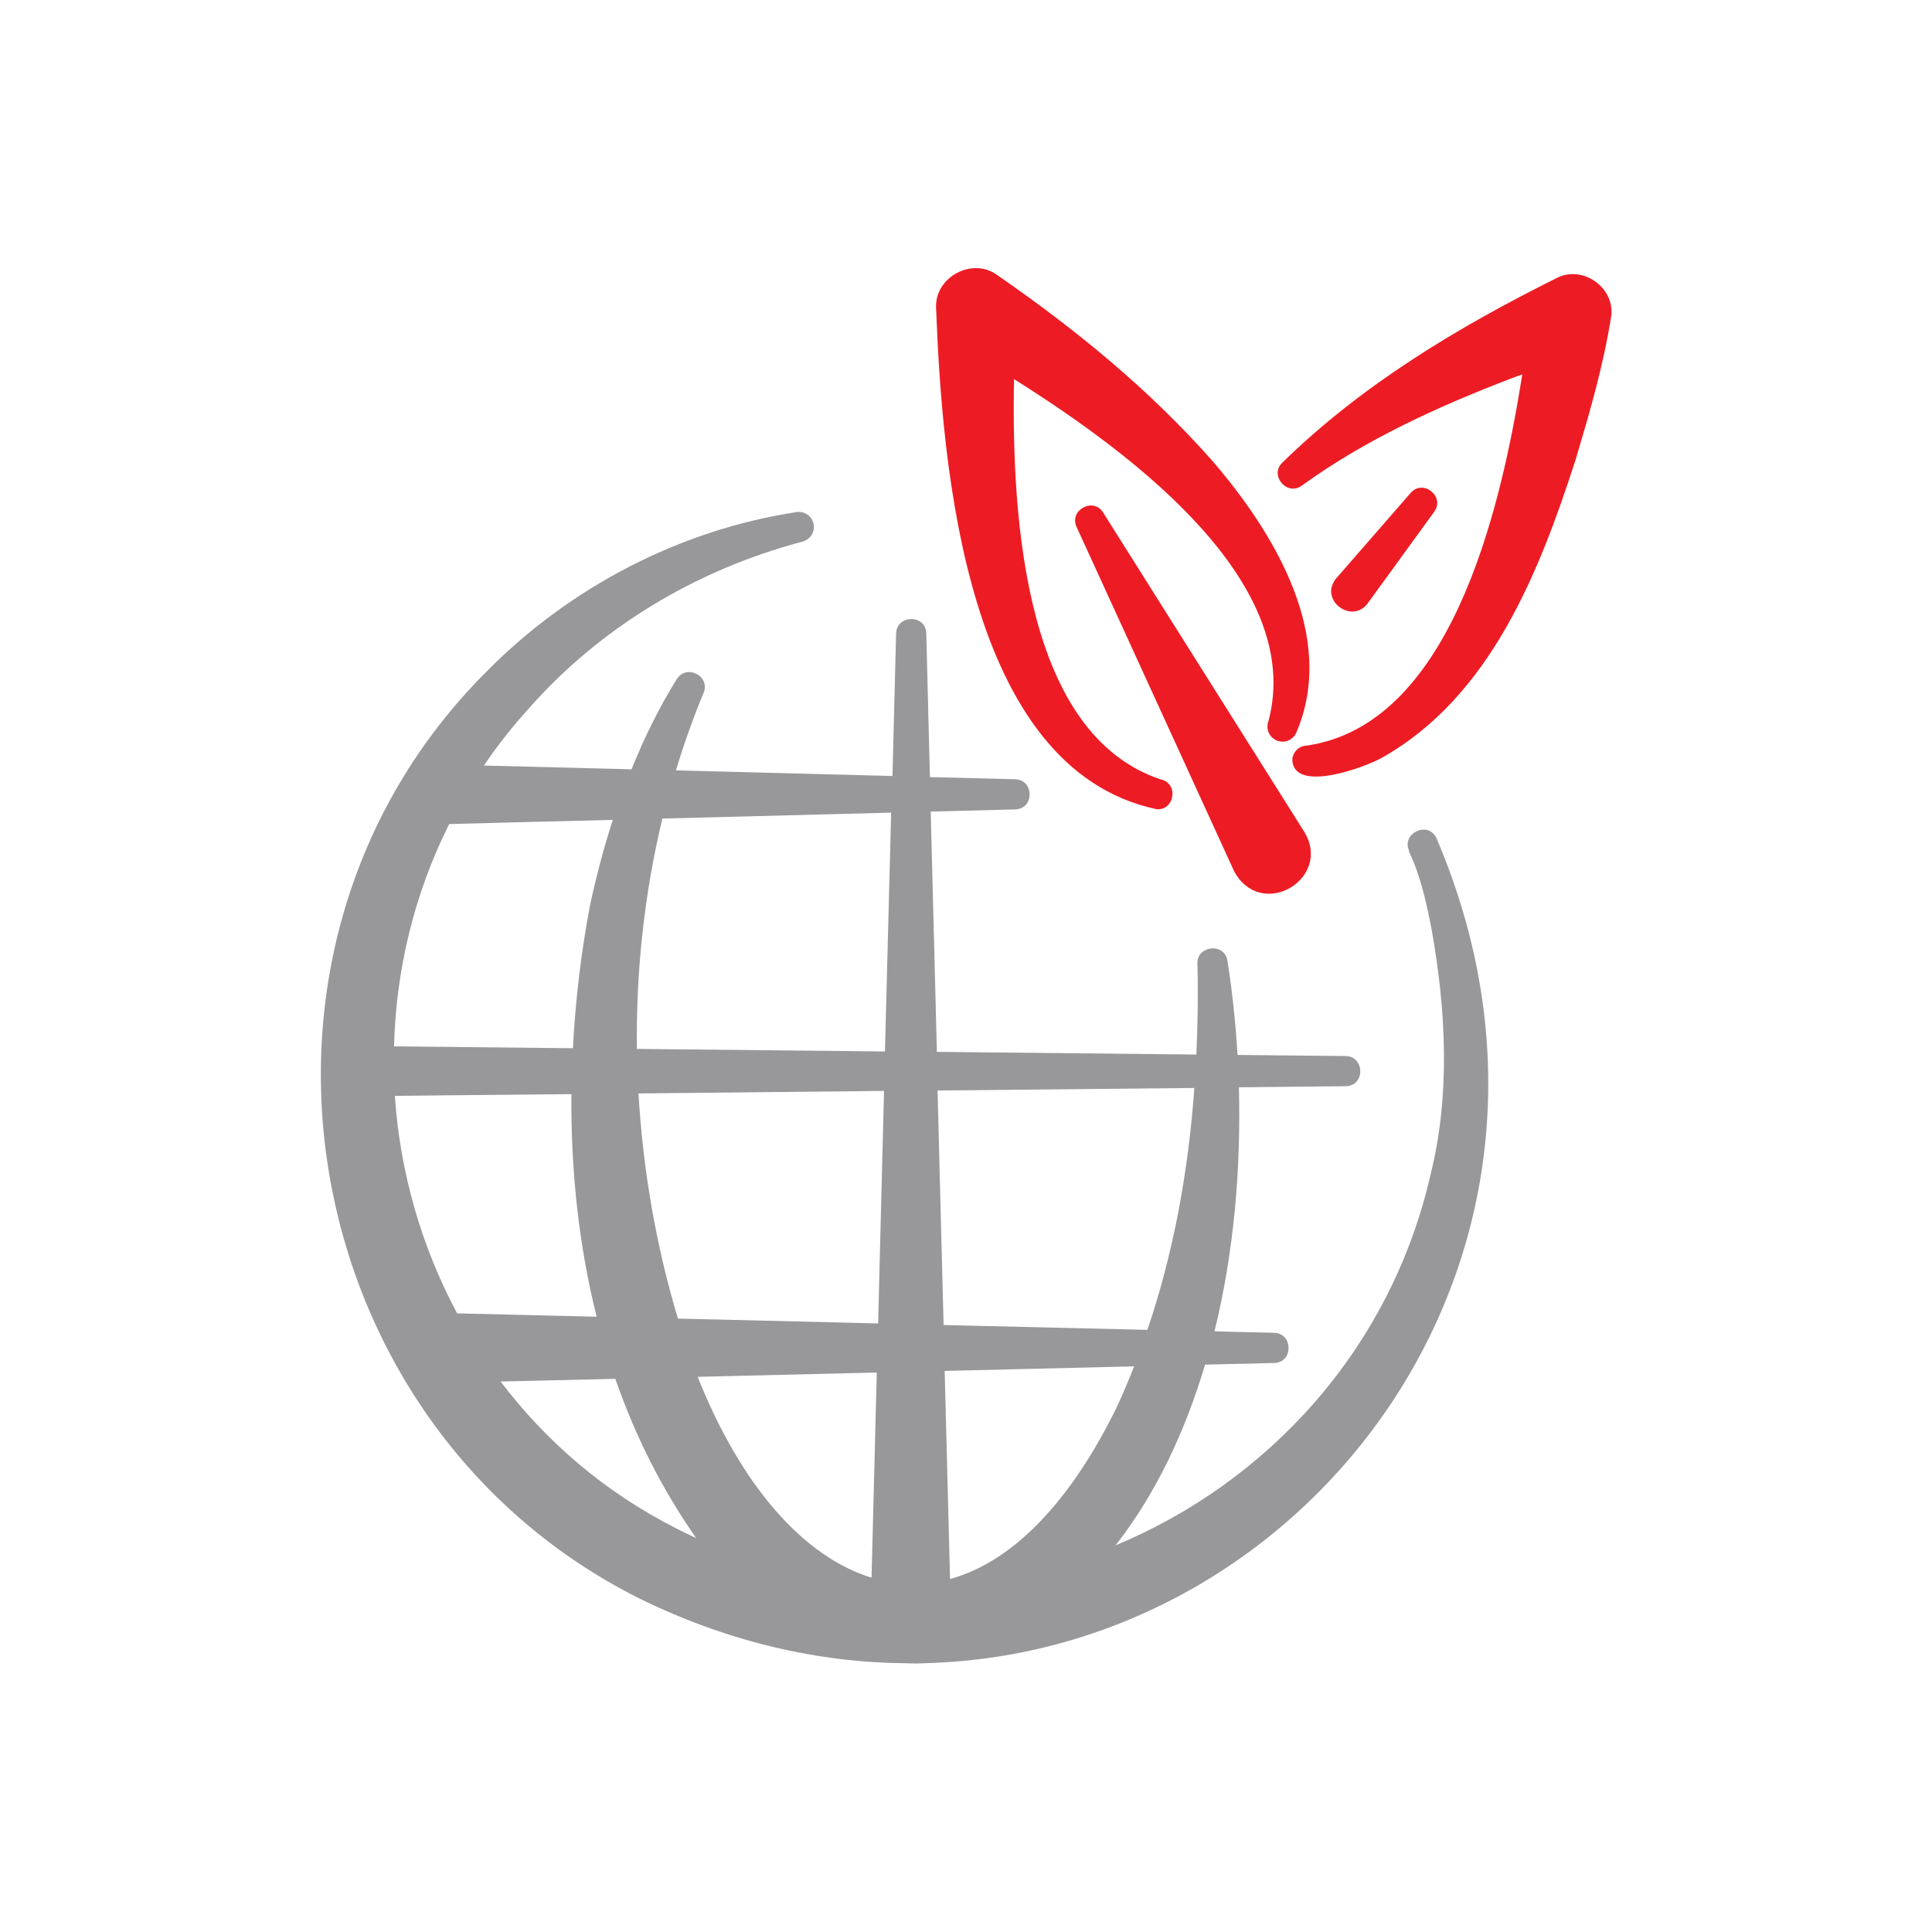
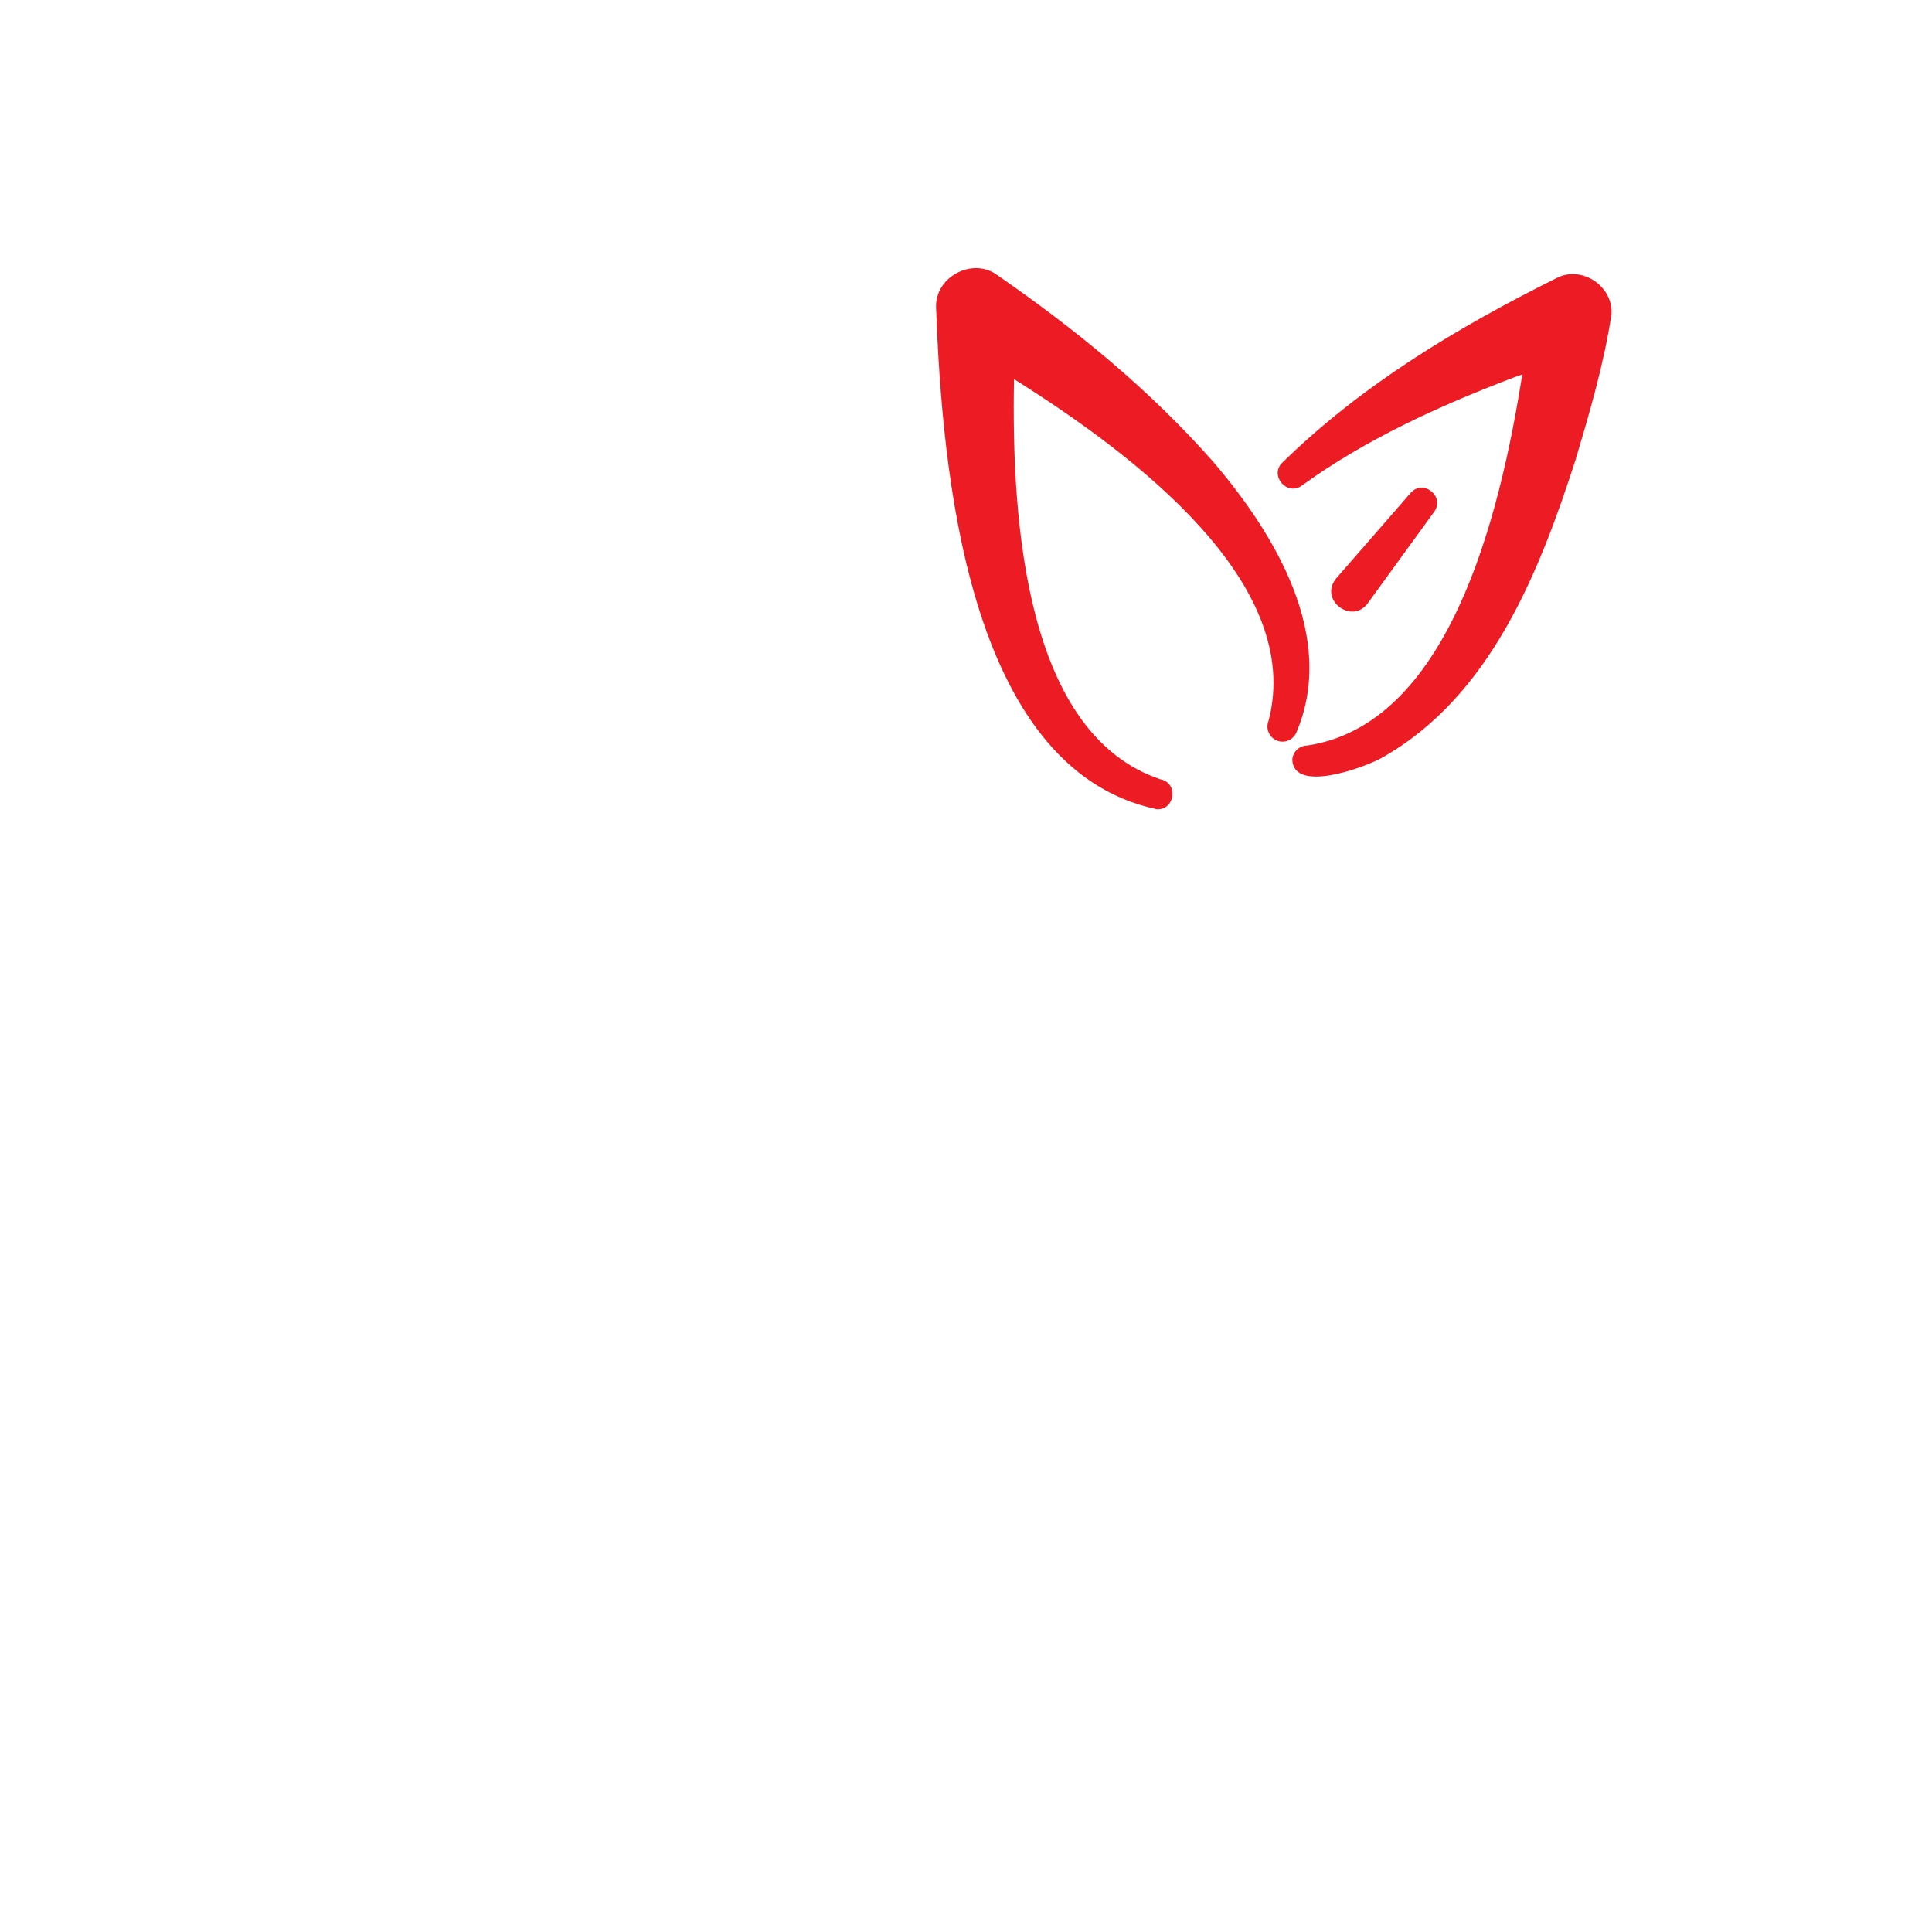
<svg xmlns="http://www.w3.org/2000/svg" id="uuid-aafcaa2b-ccb5-40ed-9b4d-87879658acfc" data-name="USP Icons" viewBox="0 0 144 144">
  <defs>
    <style>      .uuid-5e15a0f8-a8d6-4d7c-9094-4a640ee69dac {        fill: #98989a;      }      .uuid-55ba412a-7a14-4d60-8246-bf97a5e168ef {        fill: #ed1c24;      }    </style>
  </defs>
-   <path class="uuid-5e15a0f8-a8d6-4d7c-9094-4a640ee69dac" d="m105,63.44c.84,1.72,1.31,3.78,1.7,5.81,1.08,6.05,1.41,12.36-.08,18.32-2.99,13.04-12.16,22.9-23.47,27.61,3.03-3.88,5.19-8.51,6.67-13.47,3.2-.08,5.15-.12,5.15-.12,1.45-.04,1.41-2.21,0-2.25l-4.45-.11c1.47-5.95,1.98-12.25,1.82-18.19,4.89-.05,7.96-.08,7.96-.08,1.48-.02,1.42-2.23,0-2.25l-8.06-.08c-.15-2.44-.4-4.82-.76-7.05-.24-1.37-2.34-1.08-2.23.29.06,2.23.02,4.48-.08,6.73l-19.34-.2-.46-17.91c3.79-.1,6.3-.16,6.3-.16,1.44-.04,1.42-2.21,0-2.25l-6.36-.16-.27-10.71c-.04-1.45-2.21-1.4-2.25,0,0,0-.2,7.99-.27,10.63l-16.14-.42c.59-1.95,1.27-3.87,2.05-5.75.56-1.27-1.25-2.21-1.99-1.05-1.33,2.14-2.43,4.39-3.37,6.72l-11-.28c.96-1.42,2.02-2.79,3.21-4.1,5.3-6.09,12.55-10.49,20.54-12.59.55-.15.92-.69.83-1.26-.09-.61-.67-1.04-1.28-.94-8.64,1.31-16.9,5.57-23.15,11.93-20.53,20.53-14.46,56.06,11.43,69.04,6.73,3.3,13.48,4.79,19.94,4.83.21,0,.42.02.64.02.37,0,.74-.03,1.11-.04.1,0,.19,0,.29-.01,28.52-1.18,50.53-30.93,37.41-61.53-.68-1.25-2.63-.25-2,1.03Zm-75.56,18.24c2.81-.03,7.49-.08,13.15-.13-.05,5.59.53,11.2,1.88,16.59l-10.4-.25c-2.68-5.01-4.26-10.56-4.64-16.21Zm18.15-.18c5.72-.06,12.05-.12,18.3-.19-.22,8.63-.26,10.11-.44,17.33l-14.92-.36c-1.63-5.42-2.61-11.08-2.94-16.79Zm17.76,20.8c-.15,5.67-.36,14.21-.39,15.29-5.06-1.55-9.73-6.84-12.96-14.97,4.25-.1,8.82-.21,13.35-.32Zm17.8,2.76c-3.67,7.41-8,11.44-12.34,12.63l-.4-15.51c5.17-.12,10.07-.24,14.12-.34-.43,1.09-.88,2.17-1.38,3.22Zm5.87-23.98c-.44,6.19-1.55,12.31-3.5,18.04l-15.19-.36-.45-17.48c7.07-.07,13.81-.14,19.14-.19Zm-22.6-20.5c-.14,5.32-.23,9.09-.46,17.79l-18.49-.19c-.07-5.78.55-11.56,1.9-17.17,5.83-.15,12.09-.31,17.04-.44Zm-20.75.53c-.67,2.09-1.23,4.21-1.69,6.35-.66,3.48-1.09,7.06-1.28,10.67l-13.33-.14c.14-5.67,1.49-11.35,4.11-16.57,2.23-.06,6.81-.18,12.19-.31Zm-8.35,41.86c2.29-.05,5.22-.12,8.54-.2,1.46,4.19,3.45,8.19,6.03,11.87-.52-.25-1.05-.49-1.56-.76-5.31-2.7-9.66-6.48-13.01-10.9Z" />
  <g>
    <path class="uuid-55ba412a-7a14-4d60-8246-bf97a5e168ef" d="m116.03,20.72c-7.42,3.7-14.51,7.95-20.46,13.77-.98.96.38,2.53,1.48,1.69,4.74-3.43,10.17-5.9,15.63-7.99.26-.1.52-.19.78-.28-1.69,10.74-5.52,26.1-16.04,27.66-.58.01-1.07.47-1.1,1.06.1,2.52,5.39.57,6.66-.14,8.11-4.56,11.75-13.85,14.46-22.24,1.05-3.53,2.08-7.03,2.66-10.75.22-2.11-2.17-3.76-4.07-2.78Z" />
    <path class="uuid-55ba412a-7a14-4d60-8246-bf97a5e168ef" d="m101.94,44.97l4.96-6.83c.82-1.14-.83-2.46-1.76-1.4l-5.54,6.36s-.06.07-.08.1c-1.15,1.59,1.27,3.34,2.43,1.76Z" />
    <path class="uuid-55ba412a-7a14-4d60-8246-bf97a5e168ef" d="m86.15,60.31c1.4.17,1.74-1.95.35-2.22-9.99-3.35-11.13-18.98-10.92-29.83,9.19,5.77,21.64,15.28,18.97,25.47-.22.54.01,1.16.54,1.43.56.28,1.23.05,1.51-.51,3.1-7.17-1.61-14.9-6.2-20.26-4.77-5.39-10.17-9.8-16.09-13.9-1.84-1.34-4.65.16-4.54,2.46.45,11.87,2.23,34.29,16.38,37.35Z" />
-     <path class="uuid-55ba412a-7a14-4d60-8246-bf97a5e168ef" d="m80.24,39.27l11.71,25.59c.05.11.12.24.19.35,2.16,3.31,7.13.17,5.08-3.2l-15-23.81c-.73-1.17-2.55-.18-1.98,1.07Z" />
  </g>
</svg>